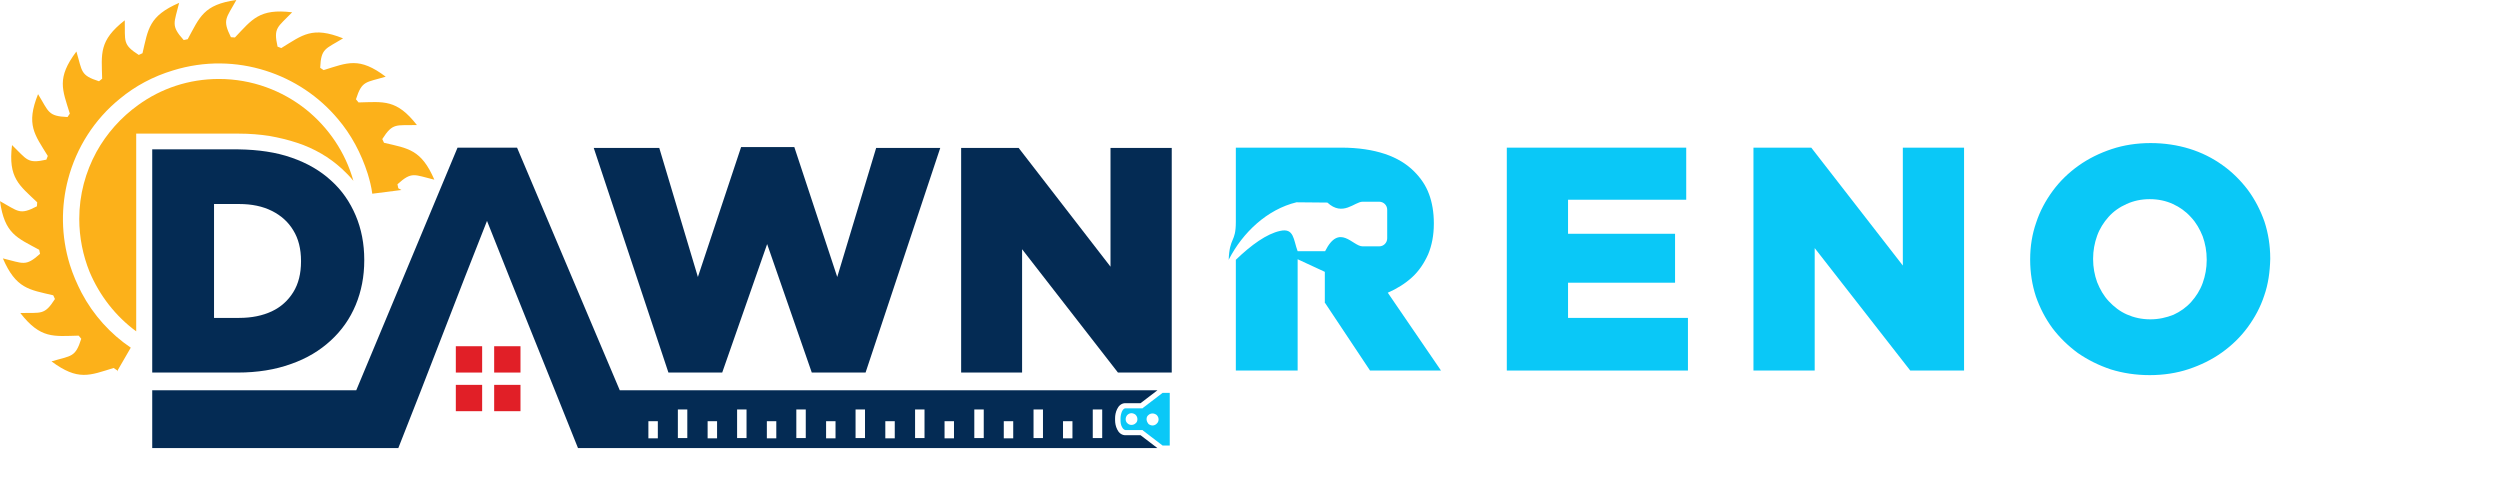
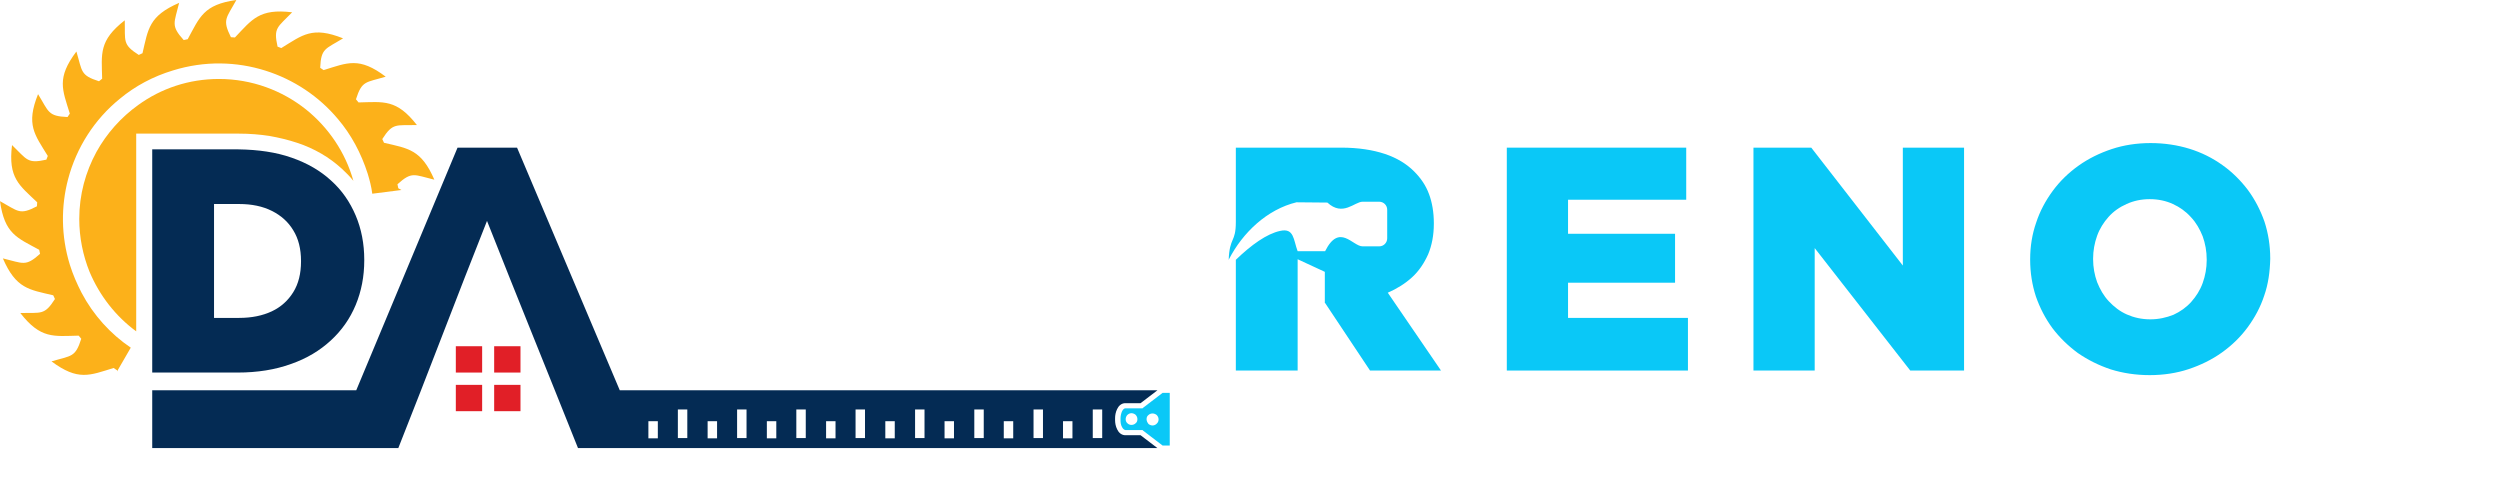
<svg xmlns="http://www.w3.org/2000/svg" version="1.1" id="Layer_1" x="0px" y="0px" viewBox="0 0 873.7 170.4" style="enable-background:new 0 0 873.7 170.4;" xml:space="preserve">
  <style type="text/css">
	.st0{fill-rule:evenodd;clip-rule:evenodd;fill:#FCB11A;}
	.st1{fill-rule:evenodd;clip-rule:evenodd;fill:#E11F27;}
	.st2{fill:#042B54;}
	.st3{fill-rule:evenodd;clip-rule:evenodd;fill:#042B54;}
	.st4{fill:#0AC8F7;}
</style>
  <g>
    <g>
      <path class="st0" d="M76.5,27.6c11.5,0,22.1,4,30.5,10.7c7.8,6.3,13.7,14.9,16.5,24.9c-1.2-1.5-2.6-2.9-4-4.2l0,0    c-2.2-2-4.6-3.8-7.2-5.3c-2.6-1.5-5.4-2.8-8.5-3.8v0c-3-1-6.3-1.8-9.7-2.4v0c-3.3-0.5-6.8-0.8-10.7-0.8v0H53.2h-5.6v5.6v63.5    c-7.2-5.3-12.8-12.5-16.3-20.8c-2.3-5.7-3.6-12-3.6-18.5c0-8.5,2.2-16.4,6-23.4c3.6-6.5,8.6-12.1,14.6-16.4    C56.3,30.9,66,27.6,76.5,27.6z" />
      <path class="st0" d="M62.6,1C52,5.6,51.8,10.1,49.8,18.6l-1.3,0.6c-5.8-3.7-4.7-4.8-4.9-12.1c-9.1,7.1-8.1,11.6-7.9,20.4    c-0.4,0.3-0.7,0.6-1.1,0.9c-6.6-2.1-5.8-3.4-7.9-10.4c-7,9.3-4.9,13.3-2.3,21.7l-0.8,1.2c-6.9-0.3-6.5-1.8-10.3-8    C9,43.6,12.1,47,16.7,54.5l-0.5,1.3c-6.7,1.5-6.7,0-12-5.1c-1.4,11.5,2.5,14,8.8,20c0,0.5-0.1,1-0.1,1.4C6.8,75.3,6.4,73.8,0,70.3    c1.6,11.5,6,12.8,13.7,17c0.1,0.5,0.2,0.9,0.3,1.4C8.9,93.3,8.1,92,1,90.3c4.6,10.6,9.1,10.9,17.6,12.9c0.2,0.4,0.4,0.9,0.6,1.3    c-3.7,5.8-4.8,4.7-12.1,4.9c7.1,9.1,11.6,8.1,20.4,7.9l0.9,1.1c-2.1,6.6-3.4,5.8-10.4,7.9c9.3,6.9,13.3,4.9,21.7,2.3l1.2,0.8    l0,0.4l4.8-8.3c-7.1-4.8-13.1-11.4-17.2-19.2c-1.6-3.1-3-6.3-4.1-9.8c-3.1-10.1-3.1-20.4-0.6-29.9c2.9-11,9.2-20.9,18.1-28.1    c5.3-4.4,11.6-7.8,18.6-9.9c11-3.4,22.2-3.1,32.3,0.1c9.8,3.1,18.6,8.9,25.3,16.9c4.6,5.4,8.1,11.9,10.4,19.1    c0.7,2.3,1.3,4.6,1.6,7l10.2-1.3l-1.1-0.6c-0.1-0.5-0.2-0.9-0.3-1.4c5.1-4.6,5.8-3.3,12.9-1.6c-4.6-10.6-9.1-10.9-17.6-12.9    l-0.6-1.3c3.7-5.8,4.8-4.7,12.1-4.9c-7.1-9.1-11.6-8.1-20.4-7.9l-0.9-1.1c2.1-6.6,3.4-5.8,10.4-7.9c-9.3-7-13.3-4.9-21.7-2.3    l-1.2-0.8c0.3-6.9,1.8-6.5,8-10.3c-10.8-4.3-14.1-1.2-21.6,3.4l-1.3-0.5c-1.5-6.7,0-6.7,5.1-12c-11.5-1.4-14,2.5-20,8.8    c-0.5,0-0.9-0.1-1.4-0.1C77.6,6.8,79.1,6.4,82.6,0c-11.5,1.6-12.8,6-17,13.7c-0.5,0.1-0.9,0.2-1.4,0.3C59.6,8.9,60.9,8.1,62.6,1z" />
    </g>
    <path class="st1" d="M181.9,134.5h-9.2v9.2h9.2V134.5L181.9,134.5z M168.5,121h-9.2v9.2h9.2V121L168.5,121z M181.9,121h-9.2v9.2   h9.2V121L181.9,121z M168.5,134.5h-9.2v9.2h9.2V134.5z" />
    <g>
-       <polygon class="st2" points="335.9,130.2 357.2,130.2 357.2,87.1 390.7,130.2 409.5,130.2 409.5,51.7 388.1,51.7 388.1,93.2     356,51.7 335.9,51.7   " />
-       <polygon class="st2" points="233.6,130.2 252.4,130.2 268.1,85.3 283.7,130.2 302.5,130.2 328.6,51.7 306.2,51.7 292.6,96.8     277.6,51.4 259,51.4 243.9,96.8 230.4,51.7 207.5,51.7   " />
      <path class="st2" d="M53.2,130.2H83c7,0,13.2-1,18.7-3c5.5-1.9,10.1-4.7,13.9-8.2c3.8-3.5,6.7-7.6,8.7-12.4c2-4.8,3-10,3-15.6    v-0.2c0-5.6-1-10.8-3-15.5c-2-4.7-4.8-8.8-8.6-12.2c-3.7-3.4-8.3-6.1-13.8-8c-5.4-1.9-11.6-2.8-18.6-2.9H53.2V130.2L53.2,130.2z     M83.6,71.3c4.4,0,8.2,0.8,11.4,2.4c3.2,1.6,5.7,3.8,7.5,6.8c1.8,2.9,2.7,6.5,2.7,10.7v0.2c0,4.2-0.9,7.8-2.7,10.7    c-1.8,2.9-4.3,5.2-7.5,6.7c-3.2,1.5-7,2.3-11.4,2.3h-8.8V71.3H83.6z" />
      <path class="st3" d="M216.6,136.4h187.9l-5.9,4.5h-5.3l0,0l-0.2,0h0c-1.3,0.1-2.2,1-2.7,2.1c-0.5,1-0.7,2.2-0.7,3.1l0,0l0,0.4    l0,0.4l0,0c0,0.9,0.2,2.1,0.7,3.1c0.5,1.1,1.4,2,2.7,2.1h0l0.2,0l0,0h5.3l5.9,4.5H225.1h-21.4H202c-10.6-26.6-21.1-52.3-31.8-79.4    c-10.5,26.4-20.5,53-31,79.4h-1.8H116H53.2v-20.2h71.3c11.8-28.1,23.4-56.2,35.4-84.8h20.8L216.6,136.4L216.6,136.4z M340.5,143.1    v10h3.3v-10H340.5L340.5,143.1z M361.2,143.1v10h3.3v-10H361.2L361.2,143.1z M381.9,143.1v10h3.3v-10H381.9L381.9,143.1z     M299,143.1v10h3.3v-10H299L299,143.1z M319.8,143.1v10h3.3v-10H319.8L319.8,143.1z M257.6,143.1v10h3.3v-10H257.6L257.6,143.1z     M278.3,143.1v10h3.3v-10H278.3L278.3,143.1z M236.9,143.1v10h3.3v-10H236.9L236.9,143.1z M350.8,147.2v6h3.3v-6H350.8    L350.8,147.2z M371.5,147.2v6h3.3v-6H371.5L371.5,147.2z M309.4,147.2v6h3.3v-6H309.4L309.4,147.2z M330.1,147.2v6h3.3v-6H330.1    L330.1,147.2z M268,147.2v6h3.3v-6H268L268,147.2z M288.7,147.2v6h3.3v-6H288.7L288.7,147.2z M226.6,147.2v6h3.3v-6H226.6    L226.6,147.2z M247.3,147.2v6h3.3v-6H247.3z" />
    </g>
    <path class="st4" d="M406.3,137.3l-6.8,5.2l-0.2,0.2h-0.3h-5.6v0l-0.1,0v0c-0.5,0-0.9,0.5-1.2,1.1c-0.3,0.7-0.5,1.6-0.5,2.3h0   l0,0.4v0v0l0,0.4h0c0,0.7,0.1,1.6,0.5,2.3c0.3,0.6,0.7,1,1.2,1.1v0l0.1,0v0h5.6h0.3l0.2,0.2l6.8,5.2h2.5c0-3.1,0-6.1,0-9.2   s0-6.1,0-9.2L406.3,137.3L406.3,137.3z M393.4,146.5c0-0.5,0.2-1,0.5-1.4c0.4-0.4,0.9-0.7,1.5-0.7c0.5,0,1,0.2,1.4,0.5   c0.4,0.4,0.7,0.9,0.7,1.6c0,0.6-0.2,1.1-0.6,1.4c-0.4,0.4-0.9,0.6-1.5,0.6c-0.5,0-1-0.2-1.3-0.5   C393.7,147.7,393.4,147.2,393.4,146.5L393.4,146.5z M400.7,146.5c0-0.6,0.2-1.1,0.6-1.4c0.4-0.4,0.9-0.6,1.5-0.6   c0.5,0,1,0.2,1.4,0.5c0.4,0.4,0.7,0.9,0.7,1.6c0,0.5-0.2,1-0.5,1.3c-0.4,0.5-1,0.8-1.6,0.8c-0.5,0-1-0.2-1.4-0.5   C401,147.7,400.7,147.1,400.7,146.5z" />
    <g>
      <path class="st4" d="M751.3,131.1c4.8,0,9.4-0.7,13.6-2.1c4.2-1.4,8.1-3.3,11.6-5.8c3.5-2.5,6.5-5.4,9-8.8    c2.5-3.4,4.5-7.1,5.8-11.1c1.4-4,2-8.3,2.1-12.8v-0.2c0-4.5-0.7-8.8-2-12.8c-1.4-4-3.3-7.7-5.8-11.1c-2.5-3.3-5.5-6.3-8.9-8.7    c-3.5-2.5-7.3-4.4-11.5-5.7c-4.2-1.3-8.8-2-13.6-2c-4.8,0-9.4,0.7-13.6,2.1c-4.2,1.4-8.1,3.3-11.6,5.8c-3.5,2.5-6.5,5.4-9,8.8    c-2.5,3.4-4.5,7.1-5.8,11.1c-1.4,4-2.1,8.3-2.1,12.8v0.2c0,4.5,0.7,8.8,2,12.8c1.4,4,3.3,7.7,5.8,11.1c2.5,3.3,5.5,6.2,8.9,8.7    c3.5,2.4,7.3,4.3,11.5,5.7C741.9,130.4,746.4,131.1,751.3,131.1L751.3,131.1z M751.5,111.6c-3,0-5.7-0.6-8.2-1.7    c-2.5-1.1-4.5-2.7-6.3-4.6c-1.8-1.9-3.1-4.2-4.1-6.7c-0.9-2.5-1.4-5.2-1.4-8v-0.2c0-2.8,0.5-5.5,1.4-8c0.9-2.5,2.3-4.7,4-6.6    c1.7-1.9,3.8-3.4,6.3-4.5c2.4-1.1,5.1-1.7,8.1-1.7c3,0,5.7,0.6,8.1,1.7c2.4,1.1,4.5,2.6,6.3,4.6c1.8,1.9,3.1,4.2,4.1,6.7    c0.9,2.5,1.4,5.2,1.4,8.1v0.2c0,2.8-0.5,5.5-1.4,8c-0.9,2.5-2.3,4.7-4,6.6c-1.7,1.9-3.8,3.4-6.2,4.5    C757.1,111,754.4,111.6,751.5,111.6z" />
      <polygon class="st4" points="526.6,129.5 589.9,129.5 589.9,111.1 548,111.1 548,98.8 585.4,98.8 585.4,81.7 548,81.7 548,69.8     589.3,69.8 589.3,51.6 526.6,51.6   " />
      <polygon class="st4" points="612.8,129.5 634.2,129.5 634.2,86.7 667.6,129.5 686.4,129.5 686.4,51.6 665,51.6 665,92.8 633,51.6     612.8,51.6   " />
      <path class="st4" d="M431.9,129.5h21.6v-23.6V90.6l9.5,4.4v10.9h0.1l15.7,23.6h24.8l-18.6-27.2c3.2-1.4,6.1-3.2,8.5-5.4    c2.4-2.2,4.2-4.9,5.6-8c1.3-3.1,2-6.7,2-10.7v-0.2c0-3.8-0.6-7.3-1.7-10.2c-1.1-3-2.9-5.6-5.2-7.9c-2.6-2.6-6-4.7-10.2-6.1    c-4.2-1.4-9.3-2.2-15.2-2.2h-36.9v26c0,7.3-2.2,5.1-2.5,13.3c0-0.1,0.1-0.2,0.1-0.3c4.8-9.3,13.3-17.4,23.6-19.9l10.8,0.1    c5.4,5,9.5-0.3,12.3-0.3h5.8c1.5,0,2.8,1.2,2.8,2.8v10c0,1.5-1.2,2.8-2.8,2.8h-5.8c-3.5,0-8.1-8.3-13.1,1.7h-9.6    c-1.5-4-1.2-8.2-6.1-7.1c-4.7,1-10.1,4.9-15.5,10.1L431.9,129.5L431.9,129.5z" />
    </g>
  </g>
</svg>